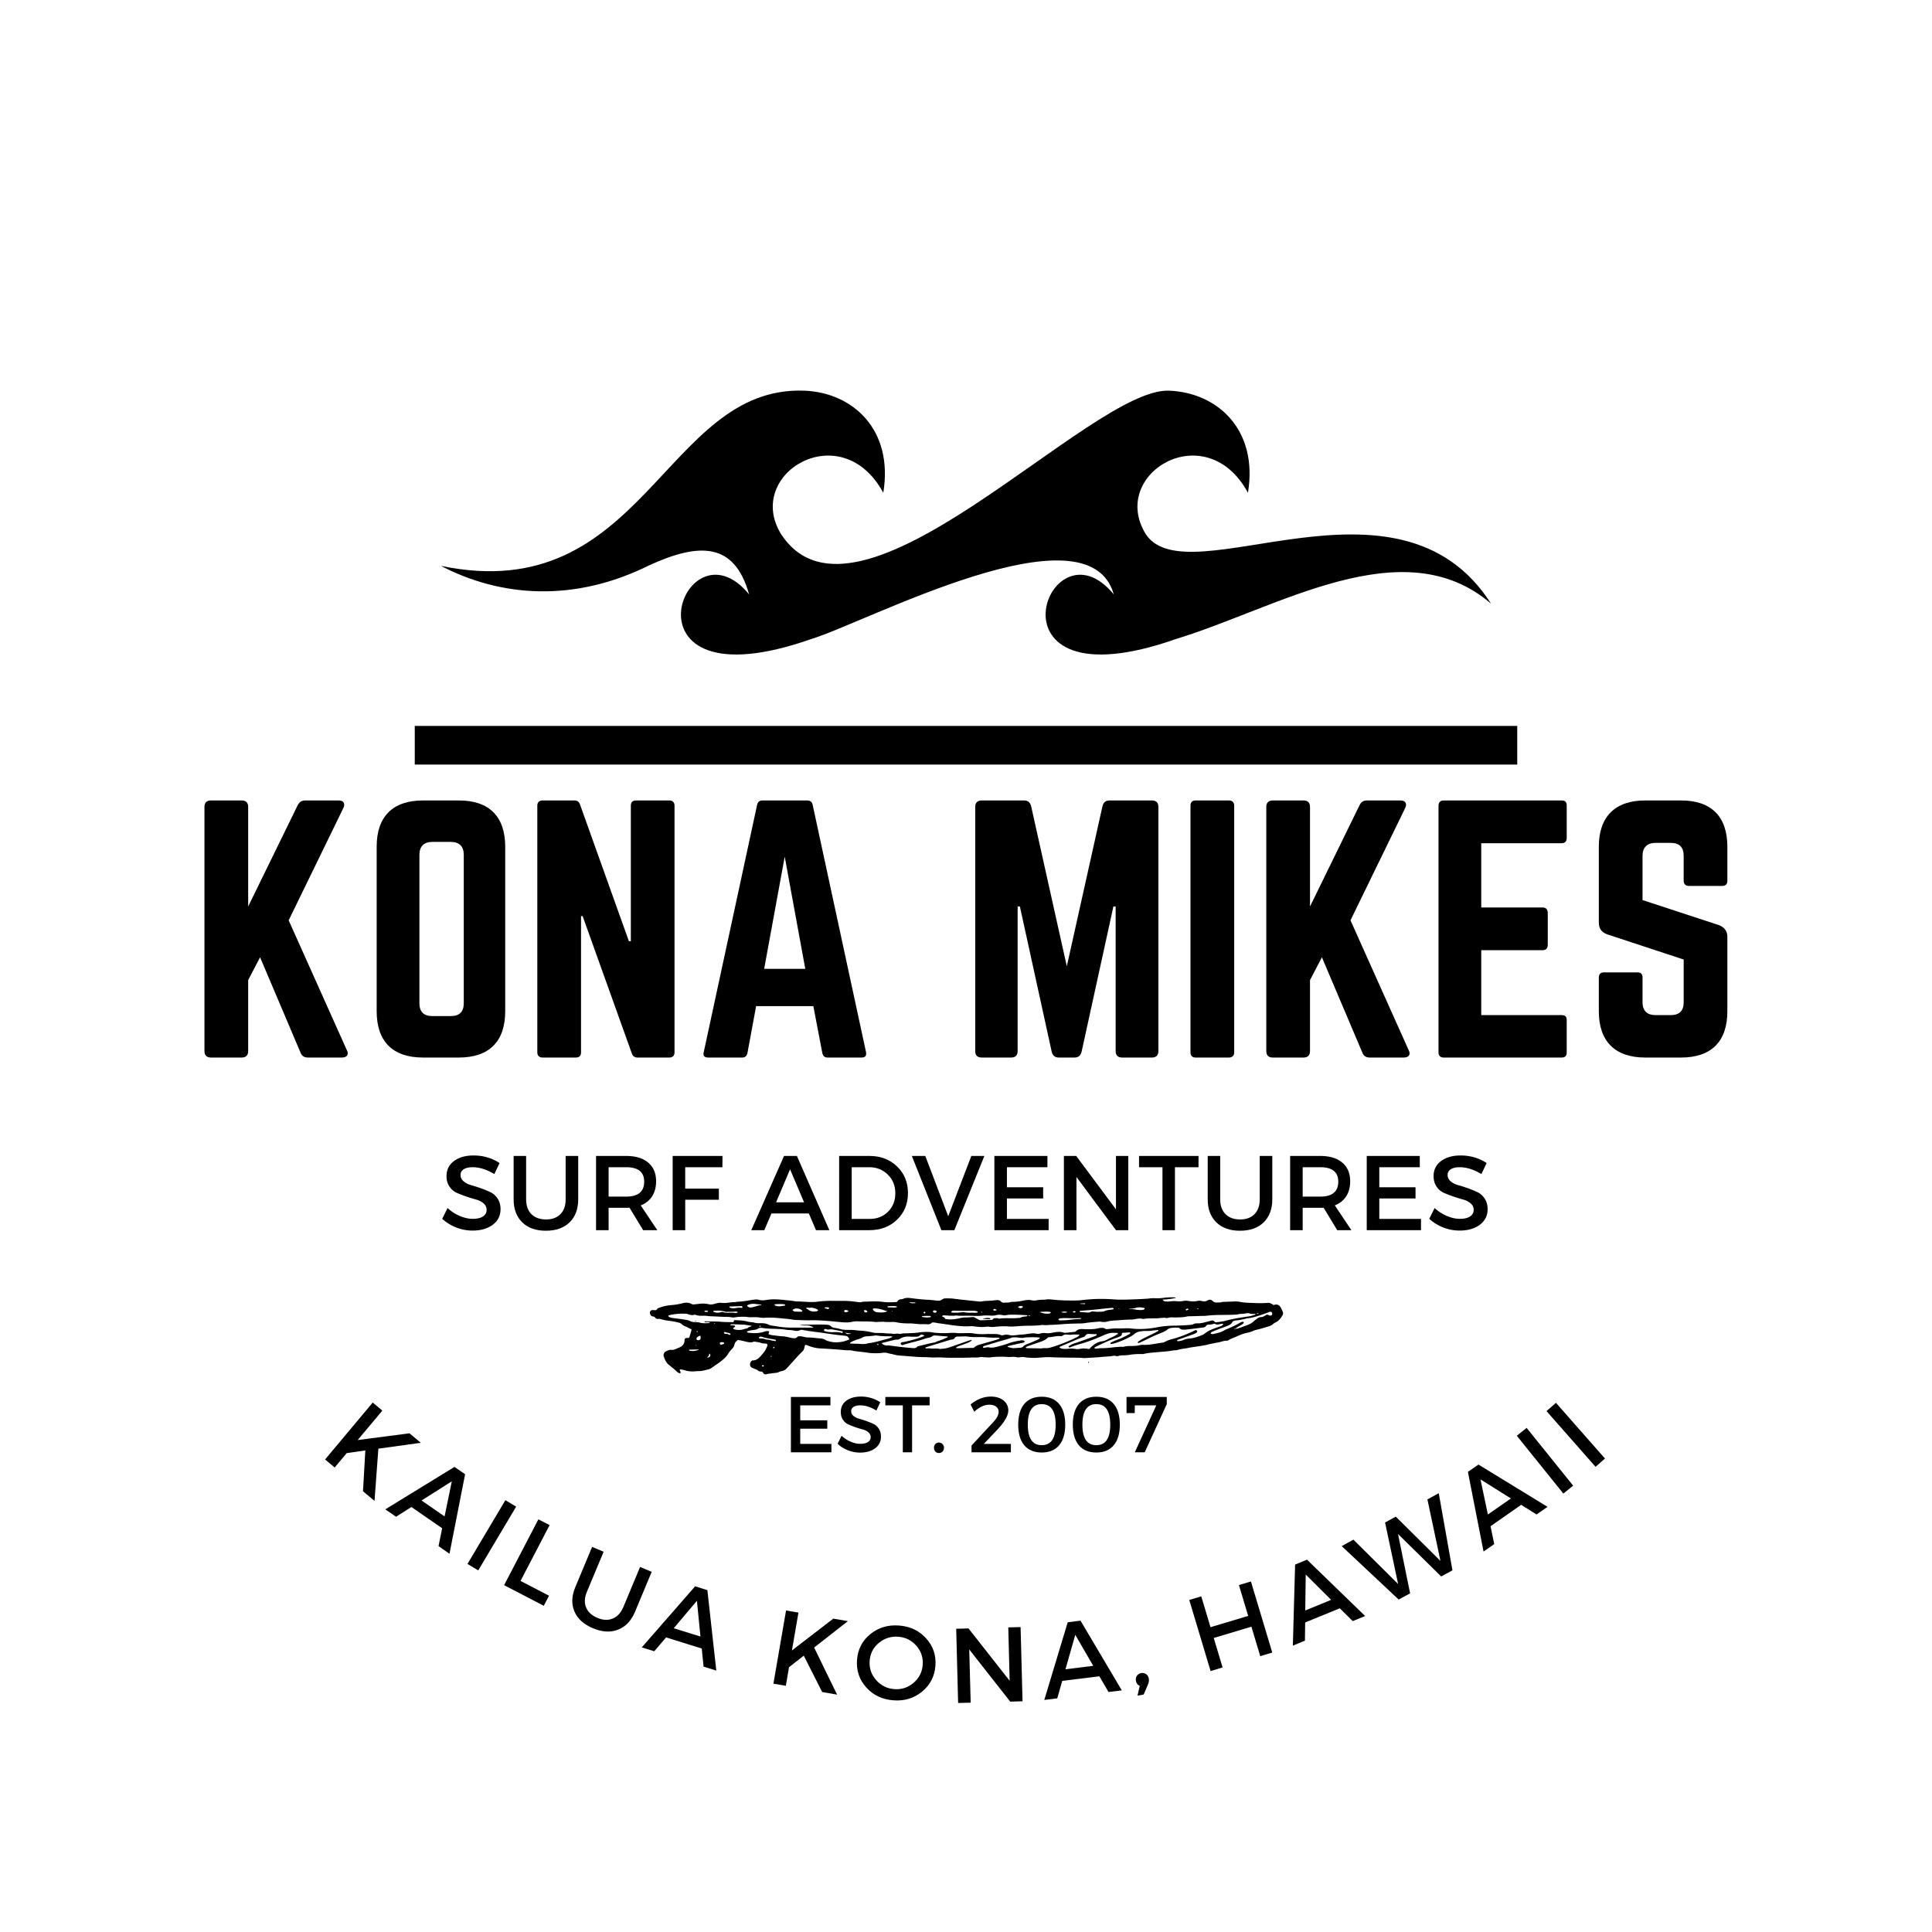
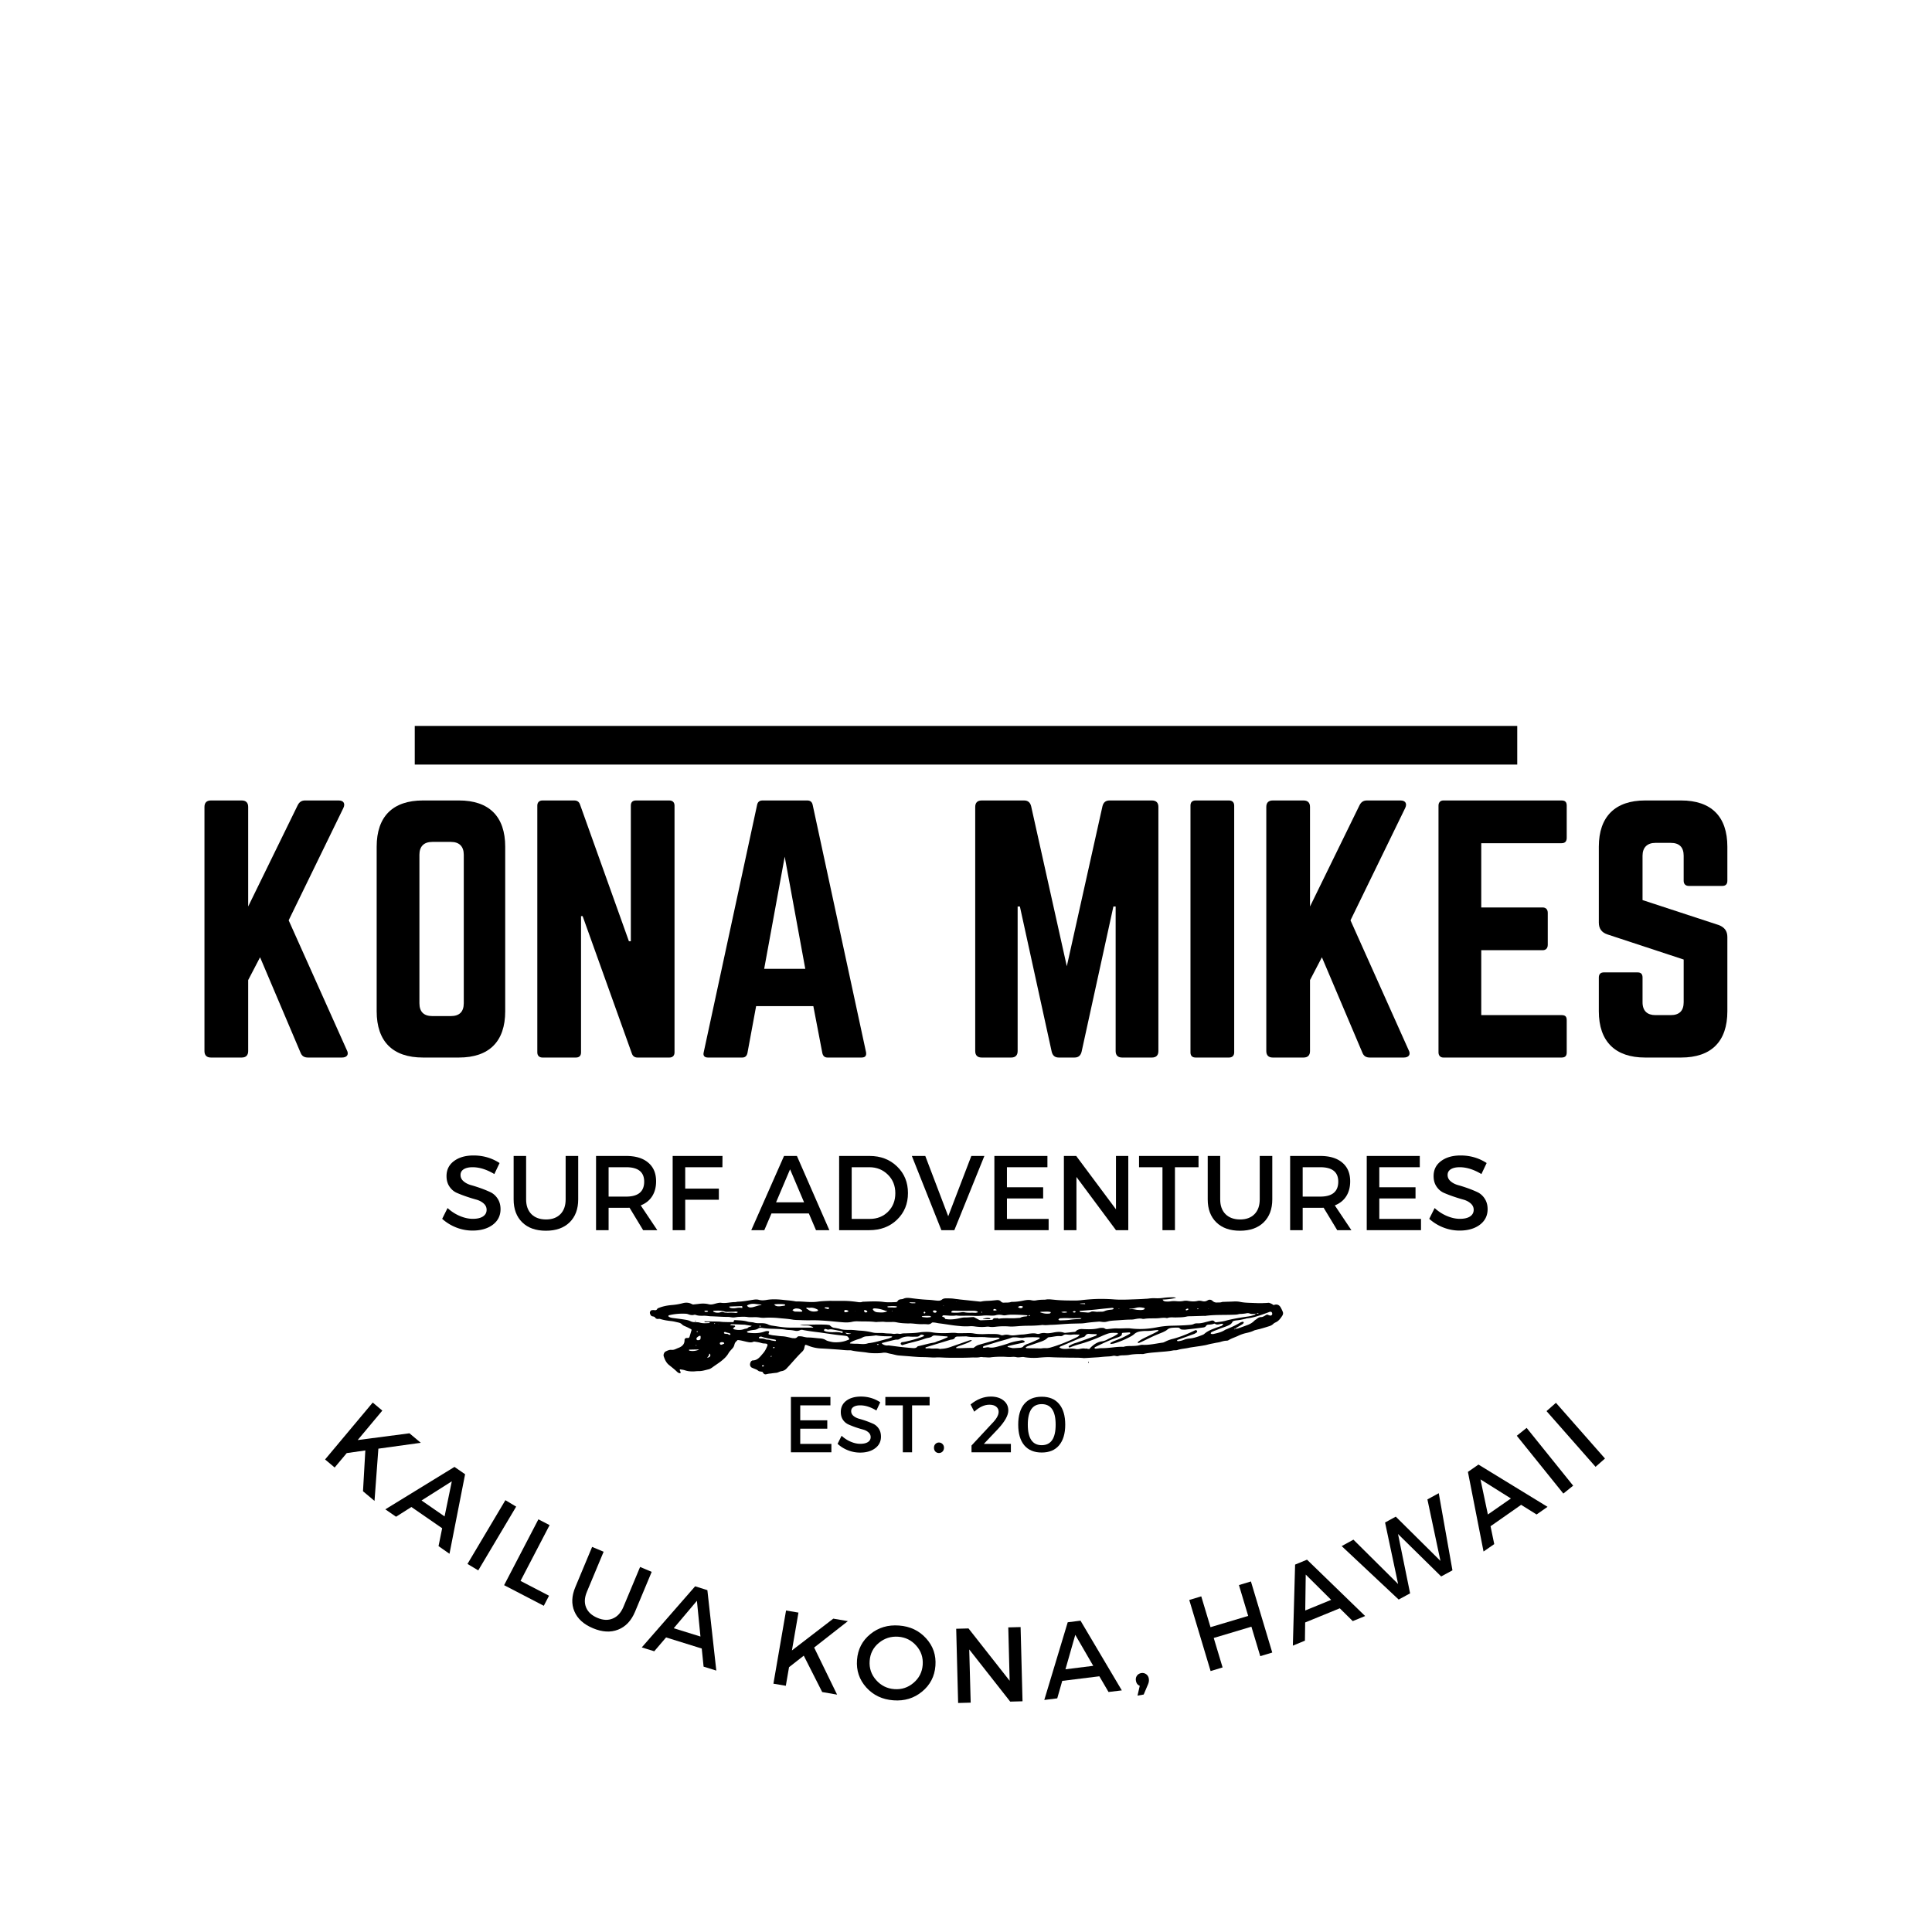
<svg xmlns="http://www.w3.org/2000/svg" data-bbox="-37.5 -37.5 450 450" height="500" viewBox="0 0 375 375" width="500" data-type="ugc">
  <g>
    <defs>
      <clipPath id="28c1fa57-fd41-473a-a473-f8eb8c76df5e">
        <path d="M126 251.805h123.45v15H126Zm0 0" />
      </clipPath>
      <clipPath id="3076e556-266b-45a4-a4f0-5bafc24c9e8c">
-         <path d="M85.578 75h204v53h-204Zm0 0" />
-       </clipPath>
+         </clipPath>
    </defs>
    <path fill="#ffffff" d="M412.5-37.5v450h-450v-450h450z" />
    <path fill="#ffffff" d="M412.5-37.5v450h-450v-450h450z" />
    <path d="m70.458 289.452.453-7.922-3.61.515-2.343 2.797-1.86-1.562 9.25-11.047 1.86 1.562-4.782 5.72 10.047-1.313 2.203 1.843-8.234 1.141-.75 10.14Zm0 0" fill="#000000" />
    <path d="m85.823 296.632-5.969-4.125-2.984 1.891-2.078-1.437 13.421-8.235 2.063 1.422-3.031 15.438-2.125-1.485Zm.469-2.296 1.406-6.813-5.875 3.719Zm0 0" fill="#000000" />
    <path d="m92.829 304.81-2.094-1.25 7.36-12.375 2.093 1.25Zm0 0" fill="#000000" />
    <path d="m101.034 306.854 5.532 2.875-1.016 1.953-7.703-4 6.656-12.781 2.172 1.125Zm0 0" fill="#000000" />
    <path d="m126.492 305.098-3.25 7.78c-.73 1.727-1.824 2.876-3.28 3.438-1.45.57-3.075.477-4.876-.281-1.793-.75-2.992-1.84-3.594-3.266-.605-1.425-.543-3.004.188-4.734l3.25-7.781 2.234.937-3.25 7.782c-.469 1.117-.523 2.125-.156 3.03.375.9 1.113 1.571 2.219 2.032 1.082.457 2.066.5 2.953.125.894-.367 1.582-1.11 2.062-2.234l3.25-7.782Zm0 0" fill="#000000" />
    <path d="m136.208 319.979-6.922-2.156-2.296 2.687-2.422-.75 10.359-11.86 2.375.75 1.734 15.61-2.468-.766Zm-.25-2.328-.687-6.938-4.5 5.328Zm0 0" fill="#000000" />
    <path d="m159.588 328.426-3.578-7.062-2.86 2.234-.624 3.61-2.407-.407 2.453-14.203 2.407.406-1.266 7.344 8.031-6.172 2.828.485-6.546 5.125 4.453 9.14Zm0 0" fill="#000000" />
    <path d="M168.924 317.187c1.57-1.281 3.43-1.836 5.579-1.672 2.144.156 3.894.985 5.25 2.485 1.363 1.492 1.968 3.265 1.812 5.328-.156 2.054-1.023 3.726-2.594 5.015-1.562 1.29-3.418 1.852-5.562 1.688-2.149-.156-3.902-.989-5.266-2.5-1.355-1.508-1.953-3.29-1.797-5.344.157-2.063 1.016-3.727 2.578-5Zm5.438.5c-1.43-.102-2.688.297-3.781 1.203-1.086.899-1.68 2.059-1.781 3.485-.106 1.417.316 2.664 1.265 3.734.945 1.062 2.125 1.648 3.531 1.75 1.407.105 2.645-.3 3.72-1.219 1.081-.914 1.675-2.082 1.78-3.5.102-1.426-.312-2.664-1.25-3.719-.93-1.05-2.09-1.629-3.484-1.734Zm0 0" fill="#000000" />
    <path d="m198.472 330.219-2.391.063-7.953-10.125.281 10.328-2.437.062-.375-14.406 2.39-.063 7.985 10.157-.266-10.36 2.39-.062Zm0 0" fill="#000000" />
    <path d="m213.383 325.367-7.203.89-.969 3.392-2.515.312 4.547-15.078 2.484-.313 8.016 13.532-2.579.312Zm-1.187-2.031-3.485-6.016-1.906 6.688Zm0 0" fill="#000000" />
    <path d="M221.491 324.748a1.254 1.254 0 0 1 1.485 1.047c.07.367.02.75-.156 1.156l-.829 1.953-1.203.219.438-1.907c-.406-.164-.653-.484-.735-.953-.074-.375-.015-.703.172-.984.188-.281.461-.457.828-.531Zm0 0" fill="#000000" />
    <path d="m246.944 320.757-2.328.704-1.719-5.72-7.312 2.188 1.719 5.719-2.328.703-4.141-13.797 2.328-.703 1.797 5.985 7.312-2.188-1.796-5.984 2.328-.703Zm0 0" fill="#000000" />
    <path d="m260.051 312.17-6.719 2.75-.047 3.531-2.343.969.437-15.734 2.313-.953 11.28 10.937-2.405.984Zm-1.672-1.64-4.937-4.907-.094 6.969Zm0 0" fill="#000000" />
    <path d="m281.919 304.8-2.188 1.187-8.375-8.234 2.344 11.515-2.219 1.204-11.062-10.375 2.281-1.25 8.672 8.609-2.531-11.938 2.078-1.14 8.672 8.594-2.531-11.938 2.203-1.203Zm0 0" fill="#000000" />
    <path d="m295.25 292.085-5.937 4.156.719 3.469-2.078 1.437-3.032-15.453 2.047-1.422 13.406 8.204-2.125 1.484Zm-1.984-1.234-5.906-3.704 1.437 6.813Zm0 0" fill="#000000" />
    <path d="m305.349 288.368-1.906 1.531-9.031-11.218 1.906-1.531Zm0 0" fill="#000000" />
    <path d="m311.524 283.099-1.828 1.609-9.516-10.813 1.828-1.609Zm0 0" fill="#000000" />
    <g clip-path="url(#28c1fa57-fd41-473a-a473-f8eb8c76df5e)">
      <path d="M247.172 253.309c.133-.028.234-.051.34-.079.418-.078.754.079.988.415.184.285.34.62.469.933.133.285.078.543-.078.805-.336.515-.703 1.035-1.301 1.293-.156.078-.313.156-.442.285-.289.285-.625.414-1.015.52a34.33 34.33 0 0 1-1.485.44c-.234.075-.468.102-.703.18-.207.051-.418.079-.597.18-.446.211-.914.34-1.383.442a7.478 7.478 0 0 0-1.664.57c-.602.285-1.227.465-1.797.805a.707.707 0 0 1-.39.129c-.391 0-.755.101-1.122.207-.363.128-.754.156-1.117.234-.34.078-.68.129-1.016.207-.367.078-.73.207-1.12.258-.548.105-1.094.18-1.641.258-.47.078-.961.129-1.43.234-.703.156-1.461.18-2.137.414-.261.078-.547.027-.832.078-.992.207-2.008.235-2.996.336-.91.078-1.797.129-2.68.336-.156.055-.34.027-.523.027-.805 0-1.586.028-2.395.18-.34.055-.703.055-1.039.078-.312 0-.625 0-.937.106-.211.078-.418.05-.625 0a1.182 1.182 0 0 0-.524 0c-.414.101-.832.101-1.25.129-.492.027-.96.078-1.457.128-.859.055-1.742.106-2.601.157-.133 0-.29.027-.418 0-.938-.102-1.875-.051-2.813-.078-1.12-.024-2.238-.024-3.332-.079-.91-.05-1.824.028-2.707.106-.836.05-1.668.023-2.5-.106-.105-.023-.21-.05-.312-.05-.418 0-.832.129-1.25.05-.39-.101-.754-.078-1.145-.05-.547.027-1.12-.051-1.668-.051-.754 0-1.535.023-2.293.129-.386.05-.832-.027-1.246-.027-.234 0-.496-.079-.73-.024-.547.129-1.121.05-1.668.078-1.067.051-2.16.051-3.227.051-.652 0-1.328 0-1.98-.027-.625-.024-1.25-.079-1.875-.024h-.414c-.653-.027-1.328-.078-1.98-.078-.65 0-1.329-.055-1.977-.105-.86-.079-1.746-.13-2.606-.207-.469-.028-.965-.18-1.433-.286a8.877 8.877 0 0 1-.91-.207 2.17 2.17 0 0 0-.91-.027c-.442.078-.91.078-1.356.078-.547 0-1.117-.023-1.664-.129-.992-.156-2.008-.18-2.996-.414-.102-.027-.207-.027-.313-.027-.804.027-1.586-.102-2.394-.152-1.121-.079-2.215-.157-3.332-.208a7.557 7.557 0 0 1-2.239-.492 5.673 5.673 0 0 0-.574-.21c-.05 0-.156.054-.156.077-.05.157-.106.34-.129.493a1.36 1.36 0 0 1-.39.726c-.731.7-1.383 1.45-2.06 2.203-.34.387-.702.778-1.042 1.141-.258.258-.57.414-.91.465-.391.05-.703.312-1.094.336-.336.027-.703.078-1.04.129a4.107 4.107 0 0 0-.808.132c-.285.075-.469 0-.625-.21a7.977 7.977 0 0 0-.183-.258 5.074 5.074 0 0 1-.625-.102c-.157-.055-.286-.207-.442-.285-.312-.156-.652-.262-.965-.414-.207-.078-.363-.363-.363-.598 0-.207.078-.414.184-.597.05-.075.156-.13.234-.18.024-.027.05-.027.102-.027.964 0 1.46-.75 2.007-1.372.391-.44.649-.984.86-1.527.05-.133-.055-.312-.184-.34a2.494 2.494 0 0 0-.418-.05c-.285 0-.547-.079-.804-.157-.368-.101-.758-.152-1.121-.207-.079 0-.157 0-.208.028-.417.207-.808.101-1.222.027-.367-.078-.758-.184-1.121-.262a6.222 6.222 0 0 0-.703-.101c-.52.492-.52.492-.676 1.035a1.485 1.485 0 0 1-.367.62c-.258.286-.52.544-.727.884-.367.672-.965 1.191-1.562 1.656-.524.39-1.094.75-1.614 1.14-.234.157-.468.31-.758.364-.648.156-1.273.363-1.953.336-.234 0-.492.027-.726.05-.625.028-1.25 0-1.852-.206-.285-.102-.597-.13-.91-.18-.027 0-.129.078-.105.129.027.101.078.18.132.285.024.101.051.207.024.285 0 .078-.258.05-.39-.027-.075-.051-.18-.102-.259-.18-.496-.492-1.043-.906-1.59-1.348-.546-.441-.804-1.035-1.015-1.66-.078-.23-.024-.492.105-.699.051-.078.106-.18.207-.23.368-.184.758-.391 1.2-.34.34.027.625-.075.91-.207.21-.102.445-.18.676-.285.574-.282.937-.7.937-1.372 0-.078 0-.156.027-.207.051-.078.13-.183.207-.207.133-.05.262-.027.418-.027.157 0 .262-.078.313-.23.129-.418.262-.856.39-1.297.028-.051-.05-.157-.078-.184-.363-.18-.73-.387-1.12-.543-.235-.101-.442-.18-.626-.363a1.326 1.326 0 0 0-.726-.387c-.469-.105-.938-.234-1.434-.285-.703-.078-1.379-.18-2.054-.39a.765.765 0 0 0-.418-.024c-.262.023-.47-.05-.625-.285-.13-.184-.364-.184-.575-.235-.285-.078-.52-.62-.39-.879.078-.156.183-.285.39-.312.133 0 .29-.027.418 0 .285.05.469 0 .598-.258a.457.457 0 0 1 .262-.156c.808-.336 1.668-.492 2.527-.57a11.86 11.86 0 0 0 2.16-.364c.598-.156 1.172-.129 1.719.157.101.05.18.078.285.105.39-.055.781-.078 1.145-.133.625-.078 1.25-.078 1.875.078.312.078.625.055.937-.023.234-.055.469-.133.703-.184.235-.05.496-.101.73-.078.91.156 1.798-.129 2.708-.129.183 0 .34-.05.52-.078 1.042-.023 2.081-.23 3.097-.387.34-.05.68-.078 1.043.024.469.133.965.105 1.457.027 1.148-.207 2.293-.129 3.437 0 .754.078 1.536.13 2.293.285 1.38-.027 2.786.235 4.164.051.676-.101 1.38-.129 2.082-.156.446-.024.915 0 1.356 0h1.355c1.04-.024 2.082.078 3.121.234.235.028.47.051.731-.023.129-.055.262-.055.418-.055 1.273-.05 2.578-.129 3.851.055.754.101 1.536.05 2.293.023.13 0 .286-.05.364-.18.129-.234.34-.335.597-.363.184-.027.368-.027.524-.105.469-.23.937-.18 1.43-.13 1.171.157 2.343.286 3.542.337.52.027 1.04.105 1.563.156.363.027.676.027.988-.23.235-.184.52-.211.809-.211.52 0 1.039 0 1.558.078.34.055.704.078 1.043.133l3.645.386c.21.028.418.051.625 0 .496-.105.965-.105 1.457-.129.496-.027.965-.078 1.46-.128.286-.028.571.023.782.23.18.207.363.285.649.262.445-.028.914.023 1.355-.13.106-.026.207-.026.313-.026.78 0 1.535-.13 2.289-.286.445-.078.886-.129 1.328-.027a2.3 2.3 0 0 0 .937.027c.524-.105 1.043-.129 1.563-.129.21 0 .418-.05.625-.078h.418c.285.028.547.051.832.078 1.433.157 2.863.157 4.27.157.312 0 .624-.028.937-.055 1.328-.152 2.629-.258 3.957-.258.758 0 1.539.028 2.293.078 1.433.13 2.863.051 4.297 0 .703-.027 1.379-.05 2.082-.105.207 0 .418-.024.625-.05.418-.052.832-.08 1.25-.052.52.024 1.043 0 1.562-.078a13.17 13.17 0 0 1 1.77-.105c.207 0 .418.027.625.054-.028.051-.028.078-.051.078-.809.18-1.64.286-2.5.31.129.284.336.335.547.362.336.028.703.028 1.039-.027.34-.05.703-.05 1.043-.023.496.05.965.05 1.457-.055.262-.05.574-.05.836 0 .625.105 1.25.156 1.87 0 .313-.074.626-.024.938.055.34.078.653.05.993-.157a.753.753 0 0 1 .96.102c.29.262.575.34.938.312.29-.027.547.028.836-.078.156-.05.336-.05.52-.05.496-.028.964-.028 1.457-.051.52-.028 1.043-.055 1.562.05.965.208 1.926.18 2.918.235.285 0 .547.023.832.023.313 0 .625 0 .938-.023.312 0 .625-.027.937-.055.156.055.547.156.883.442Zm-83.082 5.39c.133.102.234.23.418.23.234 0 .469.028.703-.077-.418-.051-.809-.13-1.172-.18.027.078.027.078-.027.027h.078Zm75.715-.754c-.106-.078-.184-.078-.207.051l.05.055c.051-.028.106-.078.157-.106.156-.05.34-.05.496-.101.547-.184 1.117-.39 1.664-.598.523-.18 1.015-.414 1.433-.828.157-.18.391-.285.575-.441.257-.207.492-.336.859-.336.156 0 .336-.078.492-.157.156-.078.313-.18.442-.257a.355.355 0 0 1 .39 0c.133.05.262.101.39.128.212.028.419-.156.392-.363-.024-.308-.208-.441-.493-.363-.156.055-.312.129-.496.184-1.273.464-2.523.933-3.906 1.085-.102 0-.207.055-.313.079-.57.128-1.144.261-1.742.312-.183.024-.34.05-.496.102a.457.457 0 0 0-.262.156c-.207.492-.675.676-1.117.855-.468.207-.988.336-1.457.543-.445.184-.914.336-1.355.547-.106.024-.184.102-.262.18-.023.05-.023.129-.023.18 0 .027.05.054.078.054.129.024.285.051.414.024.781-.18 1.562-.336 2.242-.778.078-.05.18-.101.285-.129.938-.386 1.848-.8 2.707-1.32.156-.078.313-.129.496-.156.051 0 .13.05.157.105.023.051 0 .13-.028.18-.078.078-.156.156-.234.207-.418.258-.832.492-1.25.75-.078.027-.051.106-.078.156Zm-40.356-2.64c.13.023.258.078.39.101.102.028.13-.023.102-.101 0-.028-.05-.028-.078-.028a2.197 2.197 0 0 1-.414.028 38.447 38.447 0 0 0-3.02-.13c-.39 0-.757.024-1.148.102-.207.028-.414.051-.625 0-.441-.101-.883-.129-1.351 0-.34.106-.68.078-1.043.078-.492-.027-.989-.05-1.457 0a9.928 9.928 0 0 1-1.77.051c-.496-.023-.965-.023-1.46-.023-.65 0-1.329.05-1.977-.055-.809.133-1.59 0-2.395-.023-.078 0-.156 0-.21.05-.052.028-.079.106-.102.157 0 .023.023.078.05.078.262.05.442.152.52.414.781.156 1.59.101 2.371-.05.469-.079.961-.235 1.43-.235.601.023 1.172-.078 1.746-.078.34.18.652.336.937.492a.95.95 0 0 0 .598.129c.652-.024 1.328-.051 1.98-.078.051 0 .157-.024.18-.079.184-.386.547-.18.836-.257.078-.028.18.05.285.105l.028.024c-.028-.024-.028-.024-.055-.051.027 0 .078.027.105.027.887-.133 1.77-.078 2.657-.078.468 0 .964-.055 1.433-.078.363-.207.778-.262 1.196-.285.128.023.207-.13.261-.207Zm44.367-.414c.102.023.18.078.286.101h.105c.023 0 .078-.023.05-.05 0-.051-.05-.079-.155-.051h-.286c-.078.05-.183.129-.261.129-.313.023-.625.05-.938-.051a1.093 1.093 0 0 0-.703-.055c-.262.055-.547.078-.832.106-.234.023-.496 0-.73.078-.418.101-.832.078-1.25.101-1.72.051-3.41-.023-5.102.207-.105.028-.21 0-.313 0-.859.028-1.746.055-2.605.078-.234 0-.492 0-.727.051-.73.184-1.46.156-2.187.184-.523 0-1.043-.078-1.563.101a.28.28 0 0 1-.21 0c-.442-.078-.91-.023-1.352.028-1.016.105-2.031-.028-3.02.156h-.21c-.52-.156-1.04-.05-1.563.05a3.518 3.518 0 0 1-.727.079c-.988 0-1.953.105-2.918.156-.39.024-.753.05-1.144.102-.34.054-.676.183-1.016.207-.34.027-.675-.051-1.043-.078h-.101c-.836.078-1.668.132-2.5.261a7.717 7.717 0 0 1-1.356.102c-.754.027-1.535.027-2.289.078-.965.05-1.953.156-2.918.184-.625 0-1.25.128-1.875.023-.078 0-.129.027-.207.027-.91.102-1.797.13-2.707.13-.445 0-.91.027-1.355.05-.805.055-1.586.156-2.395.078a14.064 14.064 0 0 0-2.293.05c-.441.056-.883.106-1.351.028-.235-.05-.496-.027-.73 0-.727.078-1.458.028-2.188-.078a4.587 4.587 0 0 0-1.04-.023c-.624.023-1.25.023-1.874-.055-1.328-.102-2.63-.363-3.934-.516-.441-.054-.883-.207-1.379-.156-.262.285-.574.387-.988.336-.496-.05-.965 0-1.457-.027-.524-.024-1.043-.102-1.563-.13-.21-.023-.418 0-.625 0-.73-.023-1.46-.05-2.187-.206a3.62 3.62 0 0 0-1.043-.078c-.442 0-.91.027-1.352-.024-.39-.054-.757 0-1.148 0-.207 0-.414.051-.625.024-1.145-.153-2.29-.078-3.438-.13a4.268 4.268 0 0 0-1.144.106c-.598.13-1.172.13-1.77.078-.754-.054-1.535-.132-2.293-.207-1.273-.105-2.578-.207-3.851-.183-.91.027-1.824-.024-2.707-.051-.235 0-.496-.027-.73-.05-.989-.184-2.005-.235-3.02-.34a18.168 18.168 0 0 0-2.395-.051 4.44 4.44 0 0 1-1.043-.028c-.441-.074-.91-.101-1.355-.074-.336 0-.703.023-1.04-.027-.624-.106-1.25-.051-1.874-.028-.313.028-.625.106-.938.106-.34 0-.676-.106-1.015-.106-1.145 0-2.293-.101-3.438-.129-.39-.023-.754-.101-1.144-.101-.547 0-1.122.05-1.668-.156a.654.654 0 0 0-.313-.028c-.414.13-.832.028-1.223-.129a1.722 1.722 0 0 0-.52-.078c-1.093-.05-2.16.051-3.202.313-.028 0-.051.101-.078.156 0 .023.027.05.05.074.235.184.497.235.782.285.836.106 1.668.207 2.472.34.34.05.68.13.993.285.257.13.52.18.804.18.313.027.653 0 .938.078.652.207 1.304.129 1.953.102.027 0 .055-.051.055-.051-.028-.024-.028-.078-.055-.078-.235-.102-.469-.024-.727-.051-.078 0-.234.05-.261-.156.886.027 1.746.027 2.628.05.391 0 .754.079 1.145.079.602.027 1.172.027 1.773.027.051 0 .157-.078.157-.105-.028-.23.101-.31.285-.282.808.051 1.613.051 2.37.282.442.132.911.078 1.325.21.445.13.887.102 1.356.102.496 0 .964.05 1.406.285.156.078.34.106.496.156l1.039.157c1.043.18 2.082.285 3.125.257h3.672c.129 0 .262.028.363-.078-.676-.285-.883-.363-1.484-.336-.39 0-.754 0-1.117-.105 1.066-.05 2.16-.05 3.226-.078.598 0 1.2 0 1.77.027.234 0 .496.051.73.078.207.157.363.336.598.442.21.101.469.101.703.152.234.055.496.078.703.156.496.157 1.016.184 1.54.184.335 0 .702 0 1.038.023.442.028.91.106 1.356.13.804.027 1.586.156 2.367.34.234.05.469.1.73.1.547.028 1.121-.023 1.668.051.543.079 1.118.028 1.664.133.157.024.34 0 .52-.027a1.68 1.68 0 0 1 .523 0c.157.027.364.05.52 0 .285-.078.547-.078.832-.078.601-.028 1.172-.028 1.773-.078.442-.024.883-.102 1.352-.157.652-.05 1.328-.074 1.98.028.989.18 2.004.18 3.02.156.625-.027 1.25-.105 1.875 0a2.5 2.5 0 0 0 .414.023c.703 0 1.383-.023 2.086-.023.207 0 .414.023.625.05.625.13 1.25.157 1.875.157.492 0 .988-.05 1.457-.027.676.027 1.406-.078 2.055.207.156.054.34.054.523 0a2.18 2.18 0 0 1 1.145 0c.261.054.546.078.832.054.523-.027 1.043-.132 1.562-.156.524 0 1.043-.129 1.535-.183.469-.051.887-.102 1.356.027.207.05.418.05.625-.027.34-.102.676-.153 1.043-.102.52.078 1.039 0 1.562-.105.676-.13 1.38-.207 2.055.027.105.027.207.05.312.027.598-.054 1.172-.133 1.77-.183.156-.024.234-.102.34-.207.05-.079.156-.13.262-.18.312-.156.648-.184 1.015-.156 1.04.05 2.082.078 3.121-.184.133-.023.29-.05.418-.05.235 0 .496-.024.703.128.262.184.52.106.809.078.547-.05 1.094-.129 1.664-.101.703.023 1.383-.028 2.082-.028.21 0 .418.028.625.051 1.64.184 3.281.078 4.898-.23a16.89 16.89 0 0 1 2.786-.313c1.171-.027 2.367-.05 3.539-.156.312-.023.625-.05.914-.207.18-.078.414-.102.597-.102.47.024.91-.054 1.328-.156.47-.129.938-.234 1.407-.363.258-.05.469-.05.648.18.078.132.235.156.367.132.57-.078 1.172-.132 1.743-.285.625-.183 1.277-.312 1.925-.441.86-.156 1.72-.285 2.578-.414.418-.051.81-.184 1.2-.313.129-.078.129-.258.261-.308Zm-6.355 2.097c-.207-.078-.363-.027-.547 0-.363.078-.754.207-1.094-.05a.272.272 0 0 0-.207 0c-.363.152-.754.152-1.12.18a.566.566 0 0 0-.415.257c-.105.184-.312.262-.523.285a142.45 142.45 0 0 1-3.41.414c-.208.028-.415 0-.625 0-.235 0-.391-.078-.547-.258-.102-.101-.235-.128-.391-.128-.312 0-.625 0-.937.027-.391.023-.782.101-1.067.36-.262.234-.574.363-.887.519-.648.258-1.3.52-1.925.804-.727.336-1.43.7-2.16 1.036-.184.078-.391.18-.575.234-.05.023-.129 0-.18-.055-.027-.023 0-.129.024-.152.29-.211.574-.418.86-.57.702-.364 1.433-.7 2.163-1.063.313-.156.625-.312.91-.492.028-.027 0-.106.028-.184-.156 0-.29.028-.418.028-.652.078-1.3.18-1.98.156-.286 0-.547.023-.833.05-.52.051-1.015.18-1.433.544-.285.261-.625.441-.961.62-.938.493-1.902.884-2.89 1.192-.235.078-.47.078-.704.133-.027 0-.078-.027-.078-.055 0-.05 0-.152.027-.18.18-.105.364-.206.547-.285.598-.257 1.223-.464 1.82-.75.446-.207.86-.44 1.301-.675.133-.078.211-.207.133-.23-.054-.028-.105-.079-.156-.079-.418.024-.832.05-1.25.078-.106 0-.207.074-.207.18.023.234-.106.387-.313.492-.156.078-.312.156-.468.207-1.54.492-2.97 1.192-4.403 1.89-.129.079-.183.184-.105.235.055.027.133.078.183.078.418-.027.832-.105 1.25-.105 1.356.027 2.707-.309 4.063-.258.078 0 .129 0 .207-.027.469-.13.965-.13 1.457-.13.547-.023 1.121-.023 1.668-.179a2.15 2.15 0 0 1 .418-.055c1.379.078 2.68-.257 4.035-.437.129-.027.258-.106.39-.156a6.62 6.62 0 0 1 1.563-.57c1.457-.387 2.836-.958 4.164-1.606a.542.542 0 0 1 .29-.078c.05 0 .128.05.152.101.105.133.078.285-.051.364a3.735 3.735 0 0 1-.441.261c-1.067.387-2.16.778-3.231 1.164-.078.028-.129.078-.102.157.024.05.102.101.13.101a3.901 3.901 0 0 0 1.222-.285c.34-.129.652-.207 1.016-.23.914-.079 1.77-.391 2.605-.727.129-.05.258-.129.336-.207.602-.52 1.305-.805 2.008-1.063.441-.18.91-.312 1.379-.492.078-.129.183-.234.285-.336Zm-72.59 2.953c-.312-.543-.336-.57-.726-.648-.211-.027-.418-.05-.625-.078a29.87 29.87 0 0 1-1.563-.18c-.965-.129-1.93-.285-2.89-.414-1.067-.129-2.137-.262-3.204-.469a.872.872 0 0 0-.625.055c-.34.152-.675.152-1.015.074a7.389 7.389 0 0 0-1.043-.129 4.87 4.87 0 0 1-.625-.05c-.547-.106-1.09-.13-1.664-.157-1.016-.05-2.032-.023-3.02-.207h-.105c-.207-.023-.418 0-.598.13-.313.206-.652.26-.992.284-.414.055-.805.13-1.223.313.078.078.156.207.234.207 1.043.129 2.083.156 3.098-.18.313-.105.602-.183.914-.105.051 0 .102.105.102.156 0 .05-.051.129-.078.18-.078.183-.051.285.078.312.262.05.547.13.808.156.598.051 1.172.153 1.746.18.622.027 1.223.207 1.848.336.102.027.207.027.313.027.285.051.547 0 .754-.234.05-.078.183-.129.261-.129.285 0 .547 0 .832.078.34.078.676.156 1.016.156.781 0 1.512.13 2.289.18.39.027.758.106 1.094.313.183.101.367.18.574.23.418.106.809.207 1.223.207.886.027 1.746-.101 2.554-.465.102 0 .18-.078.258-.129Zm24.086 1.684c.676-.492.676-.492 1.406-.7 1.094-.312 2.211-.62 3.305-.956.105-.028.184-.078.285-.133.027 0 .027-.05.055-.078 0-.024 0-.074-.028-.074a2.15 2.15 0 0 0-.417-.055c-.754.027-1.536 0-2.29-.078-.128-.024-.285-.024-.418-.024-1.066-.027-2.16.078-3.226-.129-.156-.027-.34 0-.524 0-.39 0-.753.024-1.144.024-.285 0-.547.027-.676.336-.05.105-.207.156-.34.21-.207.052-.414.052-.625.13-1.535.464-3.047.93-4.582 1.398-.078.024-.129.078-.105.156.027.051.105.078.183.078.235 0 .496-.054.73 0 .626.102 1.25-.078 1.876.102.101.027.207-.027.312-.027.676-.024 1.301-.18 1.926-.414 1.117-.387 2.238-.778 3.332-1.164a3.36 3.36 0 0 1 .496-.13c.024 0 .102.051.13.079 0 0-.028.074-.052.074-.234.133-.468.285-.73.39-.574.235-1.172.442-1.77.65-.156.05-.312.155-.468.23-.028 0 0 .078 0 .105 0 .027.023.05.05.05h.938c.809-.023 1.59-.05 2.371-.05Zm-17.809-.934c.051.079.079.157.13.184.285.18.624.309.988.285.183-.027.34 0 .52.024.679.078 1.382.183 2.058.261.73.075 1.457.153 2.187.207.364.024.754.078 1.043-.285.051-.078.18-.078.285-.105.938-.207 1.875-.492 2.836-.649.157-.023.34-.078.496-.152.313-.156.653-.234.965-.363.414-.157.832-.34 1.25-.52.024 0 .051-.078.051-.078-.027-.05-.078-.102-.129-.102-.808-.054-1.59-.132-2.398-.183-.18 0-.336.027-.493.156-.183.156-.417.234-.652.285-.312.051-.625.13-.91.235-1.379.492-2.813.722-4.191 1.191-.028 0-.079.023-.106 0-.078-.055-.183-.105-.234-.184-.051-.101 0-.207.078-.285.05-.05.105-.101.183-.101.493-.028.961-.184 1.43-.285.938-.235 1.875-.493 2.785-.883.028 0 .055-.051.055-.051-.027-.05-.078-.129-.133-.156-.234-.078-.492-.153-.676.054a.865.865 0 0 1-.648.258c-.496 0-.965.028-1.461-.027-.648-.024-1.25.105-1.797.441a.846.846 0 0 1-.492.157c-.184 0-.34 0-.523.05-.833.18-1.665.414-2.497.621Zm40.305 1.141c.129-.156.258-.312.414-.441.574-.516 1.2-.93 2.004-1.036.39-.05.73-.18 1.07-.363.364-.207.754-.363 1.118-.543.289-.129.546-.312.808-.465.078-.054.13-.078.106-.156-.028-.055-.078-.105-.133-.105-1.38-.051-1.457-.024-2.735.492-.101.05-.18.078-.285.129a32.053 32.053 0 0 1-3.41 1.297c-.937.285-1.875.52-2.762.906-.101.05-.18-.027-.234-.258a8.17 8.17 0 0 1 .836-.441c.258-.106.52-.18.781-.258a333.08 333.08 0 0 0 3.54-1.27.548.548 0 0 0 .261-.156c.05-.027.023-.129.05-.207-.495 0-.96 0-1.456-.05-.34-.028-.598.077-.781.386-.106.156-.262.207-.442.258-.34.105-.652.207-.992.363-1.117.469-2.238.961-3.36 1.426-.078.027-.156.129-.257.207.234.105.414.207.597.234.313.051.625.051.938.024.547-.051 1.094-.075 1.668.027.598.129 1.172-.18 1.77-.078.128.027.285 0 .417 0 .18.105.313.078.47.078Zm-1.902-2.797c-.547.024-1.016-.05-1.512.024-.336.054-.703 0-1.039-.024-.234-.027-.418 0-.602.13-.18.128-.363.206-.57.179-.73-.078-1.433.156-2.16.207-.133 0-.29.054-.367.156-.414.39-.91.598-1.457.777l-2.266.778c-.105.027-.183.078-.285.129-.156.054-.234.183-.184.207.051.027.106.078.157.078.91.027 1.797.027 2.707.054h.105a4.59 4.59 0 0 1 1.043-.054c.234 0 .492-.051.703-.102 1.77-.492 3.461-1.191 5.13-1.996.206-.101.44-.207.597-.543Zm-12.992 2.64c.312 0 .703-.023 1.066-.05.418-.027.86 0 1.094-.414.234-.129.469-.285.73-.363.649-.207 1.274-.52 1.926-.805.129-.05.234-.129.363-.207.078-.05.106-.102.055-.18 0-.027-.055-.05-.078-.05a22.587 22.587 0 0 0-1.356-.055c-.547.027-1.12 0-1.668.105-.57.102-1.168-.105-1.77-.078-.179 0-.362 0-.519.05-1.043.392-2.136.622-3.203.962-.73.23-1.457.437-2.187.672-.051.027-.13.05-.18.105-.027.051-.027.102-.027.18 0 .027.05.05.078.05.34.028.676-.152 1.043-.077.597.132 1.168 0 1.742-.153.781-.207 1.535-.414 2.293-.699.754-.262 1.562-.39 2.344-.52.156-.027.336.051.492.102.05.027.078.105.078.156 0 .055-.05.156-.105.156-.336.106-.676.157-1.012.235-.703.156-1.434.308-2.137.492-.027 0-.05.05-.05.078 0 .024.023.078.05.078.34.102.598.153.938.23Zm-23.383-2.253c-.102-.024-.207-.05-.313-.05-.91 0-1.793 0-2.707-.157-.129-.024-.285 0-.414.027-.445.051-.887.102-1.355.13-.39 0-.73.077-1.067.284-.312.18-.703.258-1.07.387-.414.156-.86.312-1.223.57-.023.028-.05.055-.05.106 0 .023.027.05.05.05.34.028.676.051 1.016.051.832-.023 1.668.207 2.473-.101 1.277-.13 2.5-.543 3.75-.856.261-.05.52-.18.78-.285.079 0 .106-.078.13-.156Zm-27.258-2.07c-.418-.079-.832-.13-1.25-.207-.106-.028-.207-.028-.313-.028-.808-.027-1.59-.078-2.394-.078-.078 0-.156.106-.262.184.34.023.598.05.887.074.05 0 .078.078.101.133 0 .023 0 .074-.023.074a1.374 1.374 0 0 1-.234.183c-.055.051-.106.079-.133.13-.024.05.105.156.21.206.65.157 1.302.184 1.927-.05.261-.106.574-.051.78-.286.18-.183.493-.128.704-.335Zm67.016-2.723s0-.024 0 0c.289-.024.546-.024.836-.024.207 0 .414-.027.597-.105.442-.207.938-.258 1.406-.309.106 0 .207-.054.313-.078.027 0 .027-.054.05-.078.028-.078-.023-.129-.1-.156a1.075 1.075 0 0 0-.419 0c-.937.078-1.875.18-2.785.285-.988.102-2.004.18-3.02.258h-.105c-.027 0-.078.027-.105.027-.024 0-.079.051-.051.051.027.05.078.156.105.156.442.051.883.051 1.328.102.286.027.547 0 .805-.153.106-.054.262-.054.39-.054.286.027.52.054.755.078Zm-28.301.078c.027.027.054.05.078.05a7.679 7.679 0 0 0 1.746-.023c.234-.027.469-.078.727-.027.68.156 1.382.05 2.058.106.156.023.34-.055.52-.079.027 0 .027-.05.027-.078 0-.027-.027-.078-.05-.078-.34-.18-.731-.156-1.122-.156-1.144 0-2.265.027-3.41-.024-.105 0-.207 0-.312.024-.13.055-.235.129-.262.285Zm-12.395-.207c-.18-.05-.386-.078-.57-.156a6.18 6.18 0 0 0-1.902-.387c-.078 0-.13 0-.207.027-.051.024-.13.075-.13.102-.027.05 0 .129.051.18.184.261.497.418.782.441.652.05 1.355.129 1.976-.207Zm37.703 1.375c-.285-.027-.418-.055-.546-.027-.704.027-1.38.027-2.083 0-.496-.028-.964 0-1.46.027-.157 0-.258.05-.364.18-.05.078-.05.129 0 .156.106.05.184.078.285.078.653-.027 1.329-.027 1.98-.129.653-.105 1.302-.105 1.981-.156.024 0 .051-.05.207-.129Zm-49.808 2.07a.758.758 0 0 0-.156.13c-.079.077-.028.234.05.26.133.052.262.103.391.13a6.19 6.19 0 0 0 1.539.101c.492 0 .961-.023 1.43.157.105.027.183-.051.183-.157 0-.074-.027-.128-.105-.152-.442-.078-.883-.184-1.328-.262-.442-.078-.86-.207-1.328-.078-.157.028-.336-.078-.493-.101-.054-.028-.132-.028-.183-.028Zm-2.992-4.093c-.211-.024-.368-.024-.547-.051-.028 0-.078.027-.078.05 0 .055 0 .133.05.157.079.078.184.105.262.156.52.441 1.145.465 1.77.336.078-.023.156-.129.207-.18 0 0-.051-.105-.106-.129-.492-.261-1.012-.441-1.558-.34Zm-18.723.597a.268.268 0 0 1 .027.13c.336.206.727.233 1.094.206.234-.027.469-.156.703-.129.235.028.442.156.703.13.13 0 .285.05.414.026a7.85 7.85 0 0 1 1.356.024c.156.027.34 0 .52-.152-.157-.055-.286-.106-.391-.106-.13 0-.285.027-.414.027-.446 0-.914.024-1.356.024-.105 0-.207 0-.312-.024-.73-.261-1.535-.234-2.344-.156Zm9.375-1.219c-.367-.05-.758-.078-1.121-.128-.547-.079-1.094-.028-1.586.234-.078.05-.078.101-.027.18.156.156.336.257.546.257.208 0 .415-.023.598-.074.52-.133 1.016-.34 1.563-.39.027-.028.027-.079.027-.079Zm71.39.883c.235 0 .497-.027.731 0 .285.024.547.102.805.13.445.023.914.1 1.328-.079a.325.325 0 0 0 .133-.129c.023-.078 0-.129-.078-.156-.524-.129-1.043-.18-1.54-.05-.44.128-.859.206-1.3.206-.028 0-.051.05-.078.078Zm-71.886 5.57c.05.024.078.102.129.102.367.027.758 0 1.12.156.263.13.626.051.911.157.34.129.68.129 1.016.207.054 0 .105-.055.156-.106a.903.903 0 0 0-.102-.156c-.914-.18-1.851-.285-2.71-.594-.079-.027-.208 0-.313 0-.05 0-.102.078-.156.102-.051.054-.051.078-.051.133Zm6.508-5.39c.289.234.34.258.523.285.414 0 .805.027 1.223.027.05 0 .129-.054.156-.078.027-.05 0-.129-.05-.183a1.383 1.383 0 0 0-.938-.36c-.313-.054-.625.051-.914.309Zm-9.735-.414c.051-.258 0-.387-.156-.363-.758.027-1.512.05-2.266.078-.027 0-.054.027-.105.05.027.055.05.13.105.157.364.156.727.156 1.118.105.21-.027.418-.078.601-.078.235-.027.469.024.703.05Zm57.801.828c.727.262 1.274.336 1.899.234.027 0 .054-.027.078-.05l.078-.078c.027-.079.027-.157-.051-.157-.547-.129-1.094-.027-1.64-.05-.106.023-.262 0-.364.101Zm-66.187 7.254c-.13-.024-.258-.05-.414-.024-.497 0-.965.024-1.461.024-.079 0-.079.078-.051.156 0 .028.05.051.078.051.625.129 1.223.055 1.848-.207Zm14.554-8.781c.133.101.184.18.262.234.285.152.598.152.91.129.29-.027.547-.078.832-.106.055 0 .133-.078.156-.128.055-.051-.078-.13-.234-.157a9.674 9.674 0 0 0-1.926.028Zm-14.32 6.086c-.285.027-.492.21-.676.39-.078.078-.05.18-.05.285.023.102.101.18.206.18.106.027.207 0 .286-.023.21-.055.289-.13.289-.364.023-.156.05-.312-.055-.468Zm4.66 1.476c-.023-.05-.05-.129-.101-.152a.77.77 0 0 0-.68 0c-.05.023-.078.101-.078.152 0 .184.183.313.34.262.156-.05.312-.129.468-.184 0-.023.028-.05.051-.078Zm38.328-5.258c.078.078.102.157.156.157.313.027.598.078.91.078.208 0 .391-.051.598-.051.078 0 .133-.055.106-.133-.028-.05-.106-.101-.156-.101a6.808 6.808 0 0 0-1.614.05Zm-38.406 3.188c.027.05.055.156.078.156.156.05.34.102.496.078.235 0 .363.18.574.207.024 0 .079-.078.13-.129.027-.027 0-.078-.028-.105-.258-.207-.598-.156-.883-.313-.078-.05-.21 0-.312 0 0 .055-.028.079-.055.106Zm32.652-4.899c.313 0 .625.079.91-.074.028 0 .051-.054.051-.054l-.078-.079c-.363-.074-1.172-.074-1.719 0-.023 0-.078.055-.078.055.028.05.055.129.106.129.261.023.52.023.808.023Zm3.36-.906c.156.028.285.055.414.078.234.028.469 0 .703 0 .027 0 .055-.05.055-.05 0-.028-.028-.079-.055-.079-.336-.027-.676-.027-1.016-.027-.023-.023-.023.027-.101.078Zm21.062.805c.184.18.39.258.653.234.078 0 .18-.078.257-.133.028-.023.028-.128.028-.18 0-.027-.051-.05-.078-.05-.442-.078-.442-.078-.86.129Zm-32.86.828c-.179-.18-.413-.234-.675-.234-.078 0-.184.132-.184.21 0 .102.106.231.184.231.262 0 .469-.05.676-.207Zm41.27.184c.414.152.703.101 1.016.074.078 0 .102-.074.078-.102-.027-.027-.055-.05-.078-.05-.313-.028-.625-.055-1.016.078Zm2.473.074c.078 0 .129 0 .207-.024.055-.027.078-.078.133-.129-.055-.054-.106-.105-.156-.105-.055-.023-.133 0-.211 0-.13.027-.235.156-.18.184.078.05.156.05.207.074Zm1.172-1.735v.051c.312.028.625.028.937.055.028 0 .051-.027.079-.055-.028-.023-.051-.101-.106-.101a9.61 9.61 0 0 0-.91.05Zm-41.918 1.426c.023.051.05.13.078.18.102.156.414.156.547 0 .023-.024.023-.078 0-.102-.133-.183-.34-.234-.547-.261-.027.027-.055.132-.078.183Zm-30.41 9.043c.023.024.078.051.101.024.47-.157.575-.364.391-.727 0-.023-.05-.023-.078-.023-.024 0-.102.023-.078.023.027.262-.102.441-.285.598-.051.027-.051.078-.051.105Zm23.273-9.742h-.39c-.051 0-.079.078-.13.102 0 0 .028.078.051.078.211.054.391.105.602.156.078.027.207-.102.207-.18s-.027-.133-.129-.133c-.078-.023-.156-.023-.21-.023Zm21.012 1.035c.055-.027.133-.078.21-.129.052-.078-.077-.258-.21-.285a.94.94 0 0 0-.39 0c-.079 0-.13.18-.079.258.078.129.235.184.469.156Zm11.898-.52a2.61 2.61 0 0 0-.363-.18.216.216 0 0 0-.184 0 .34.34 0 0 0-.128.13c-.028.078 0 .129.078.156.183 0 .39.027.597-.105Zm36.793.079c.078-.024.207-.051.336-.13.028-.023.055-.1.055-.155-.055-.024-.133-.075-.184-.051a.751.751 0 0 0-.261.105c-.051.024-.051.102-.078.153 0 .027.078.054.132.078Zm-93.578.156c.184.207.418.129.653.105.027 0 .05-.027.078-.078 0-.027-.028-.078-.051-.078-.234-.078-.469-.105-.68.051Zm97.871-.414h.106c-.028 0-.078-.027-.106-.027-.023 0-.078.027-.101.027h.101Zm-55.117.855c.102-.027.18-.129.156-.207a.303.303 0 0 0-.132-.129c-.13-.027-.235.153-.18.258.023.051.101.051.156.078Zm-6.25-.414c.027 0 .05-.027.078-.027-.027 0-.05-.023-.078-.023-.078-.028-.129 0-.105.05h.105Zm-25.516 2.926v-.078a.516.516 0 0 0-.183-.05c-.05 0-.102.05-.156.077.054.028.105.078.156.078.055.024.105 0 .184-.027Zm.575 7.59a.323.323 0 0 1-.055-.074c-.102.023-.18.05-.285.074-.027 0-.027.055-.027.078 0 .027.027.055.054.078.078.051.18.051.258 0 .055-.023.055-.101.055-.156Zm68.996-11.008c-.028 0-.078-.027-.106 0-.023 0-.05.024-.101.024.023 0 .05.027.078.027h.101c.028 0 .028-.027.028-.05Zm-78.528 2.953c.028-.027.051-.05.051-.078 0-.078-.05-.105-.129-.05-.027.023-.027.05 0 .077.028.024.051.024.078.051Zm-3.644 4.196h.078c.027 0 .027-.024.05-.051-.05 0-.1-.028-.179-.028-.027 0-.027.028-.055.055.055 0 .079.024.106.024Zm4.348-4.172.078-.024-.051-.027Zm43.636-3.547c.028.027.055.027.078.05.028 0 .055-.023.079-.023-.024-.027-.051-.027-.079-.027-.023-.05-.05-.028-.078 0Zm-32.804 7.98c-.051.024-.13.024-.184.075-.05.054-.023.156.055.156.05 0 .129-.024.18-.051.027 0 .027-.078 0-.105.027-.051-.024-.075-.051-.075Zm20.152-.39c.05-.028.105-.051.156-.078-.05-.024-.105-.079-.156-.102-.129 0-.234.078-.184.129.055.023.133.023.184.05Zm62.07-6.918a.42.42 0 0 0 .13-.102c-.024-.027-.024-.05-.052-.078h-.105c-.024 0-.05.027-.078.05.027.079.078.106.105.13Zm-66.574.312v.051l.078-.023Zm-16.223 8.965c.028-.055.055-.105.079-.184 0-.023-.051-.078-.079-.05-.078.027-.101.078-.078.156.028.023.078.05.078.078Zm35.93-10.832-.078.027.078.028Zm-50.328 5.984c.055-.023.133-.05.184-.074-.028-.027-.028-.055-.051-.078-.106-.055-.235 0-.211.078a1.9 1.9 0 0 1 .078.074Zm55.383-3.882c-.078-.028-.133-.055-.184-.055-.027 0-.05.055-.05.078.05.027.078.078.128.078.028 0 .051-.078.106-.101Zm3.488-.442v.051l.078-.027Zm0 0" fill="#000000" />
    </g>
    <path d="M211.297 264.527c-.078 0-.106-.027-.106-.105s.051-.129.106-.078c.05.027.05.105.078.133-.027.023-.055.05-.078.05Zm0 0" fill="#000000" />
    <path d="M134.852 256.418c0-.027 0-.05.027-.05.05 0 .129-.028.18 0 .027 0 .027.023.054.05-.027.027-.054.05-.078.05a.564.564 0 0 0-.183-.05Zm0 0" fill="#000000" />
    <path d="m154.094 257.012-.055-.024.055-.027Zm0 0" fill="#000000" />
    <path d="M190.777 255.953c.887-.183.887-.183 1.38-.078.027 0 .054.078.077.129 0 0-.05.05-.078.05-.441 0-.883-.027-1.3-.05-.024 0-.051-.027-.079-.05Zm0 0" fill="#000000" />
    <path d="M66.382 205.267c1 0 1.375-.625.938-1.434l-11.29-25.199 10.602-21.77c.438-.87.063-1.495-.87-1.495H59.21c-.684 0-1.121.312-1.434.937l-9.605 19.645v-19.336c0-.809-.438-1.246-1.247-1.246h-5.988c-.812 0-1.25.437-1.25 1.246v47.406c0 .809.438 1.246 1.25 1.246h5.988c.81 0 1.247-.438 1.247-1.246v-13.785l2.308-4.43 7.86 18.523c.25.625.683.938 1.433.938Zm0 0" fill="#000000" />
    <path d="M73.112 196.287c0 5.863 3.121 8.98 8.985 8.98h6.984c5.863 0 8.98-3.117 8.98-8.98v-31.938c0-5.863-3.117-8.98-8.98-8.98h-6.984c-5.864 0-8.985 3.117-8.985 8.98Zm10.793.933c-1.62 0-2.496-.808-2.496-2.496v-28.812c0-1.625.875-2.497 2.496-2.497h3.617c1.621 0 2.496.872 2.496 2.497v28.812c0 1.688-.875 2.496-2.496 2.496Zm0 0" fill="#000000" />
    <path d="M123.44 155.369c-.683 0-.995.375-.995 1v26.32h-.375l-9.48-26.508c-.188-.562-.563-.812-1.122-.812h-6.176c-.625 0-1 .375-1 1v47.902c0 .621.375.996 1 .996h6.485c.687 0 1-.375 1-.996v-26.45h.312l9.543 26.633c.188.563.563.813 1.121.813h6.176c.625 0 .996-.375.996-.996v-47.902c0-.625-.371-1-.996-1Zm0 0" fill="#000000" />
    <path d="M167.223 205.267c.746 0 .996-.375.87-1.059l-10.35-47.964c-.126-.625-.5-.875-1.063-.875h-8.668c-.563 0-.938.25-1.063.875l-10.351 47.964c-.188.684.125 1.059.808 1.059h6.676c.559 0 .871-.313.996-.875l1.684-9.105h11.105l1.746 9.105c.125.563.434.875.996.875Zm-10.918-17.215h-7.98l3.987-21.77Zm0 0" fill="#000000" />
    <path d="M215.363 155.369c-.75 0-1.187.375-1.375 1.12l-6.921 31.063-6.922-31.062c-.188-.746-.625-1.121-1.375-1.121h-8.23c-.813 0-1.25.437-1.25 1.246v47.406c0 .809.437 1.246 1.25 1.246h5.737c.81 0 1.247-.438 1.247-1.246v-28.07h.437l6.176 28.195c.187.746.62 1.121 1.37 1.121h3.056c.75 0 1.187-.375 1.375-1.121l6.172-28.195h.437v28.07c0 .809.438 1.246 1.25 1.246h5.797c.812 0 1.25-.438 1.25-1.246v-47.406c0-.809-.438-1.246-1.25-1.246Zm0 0" fill="#000000" />
    <path d="M232.071 155.369c-.687 0-1 .375-1 1v47.902c0 .621.313.996 1 .996h6.485c.625 0 1-.375 1-.996v-47.902c0-.625-.375-1-1-1Zm0 0" fill="#000000" />
    <path d="M272.482 205.267c1 0 1.375-.625.938-1.434l-11.29-25.199 10.602-21.77c.438-.87.063-1.495-.87-1.495h-6.551c-.684 0-1.121.312-1.434.937l-9.605 19.645v-19.336c0-.809-.438-1.246-1.247-1.246h-5.988c-.812 0-1.25.437-1.25 1.246v47.406c0 .809.438 1.246 1.25 1.246h5.988c.81 0 1.247-.438 1.247-1.246v-13.785l2.308-4.43 7.86 18.523c.25.625.683.938 1.433.938Zm0 0" fill="#000000" />
    <path d="M304.1 156.369c0-.625-.246-1-.996-1H280.15c-.563 0-.938.375-.938 1v47.902c0 .621.375.996.938.996h22.953c.75 0 .996-.375.996-.996v-6.238c0-.688-.246-1-.996-1H287.51v-12.598h11.914c.625 0 .996-.375.996-1.063v-6.171c0-.688-.37-1.063-.996-1.063H287.51v-12.473h15.594c.75 0 .996-.437.996-1.062Zm0 0" fill="#000000" />
    <path d="M319.316 155.369c-5.801 0-8.985 3.117-8.985 8.98v14.723c0 1.183.563 1.933 1.684 2.304l14.785 4.868v8.296c0 1.684-.875 2.493-2.496 2.493h-2.992c-1.563 0-2.496-.809-2.496-2.493v-4.804c0-.688-.313-.996-1-.996h-6.485c-.625 0-1 .308-1 .996v6.55c0 5.864 3.184 8.981 8.985 8.981h6.984c5.863 0 8.98-3.117 8.98-8.98v-14.41c0-1.184-.558-1.872-1.62-2.31l-14.844-4.863v-8.609c0-1.621.933-2.492 2.496-2.492h2.992c1.683 0 2.496.871 2.496 2.492v4.867c0 .625.375.996.996.996h6.488c.688 0 .996-.37.996-.996v-6.613c0-5.863-3.117-8.98-8.98-8.98Zm0 0" fill="#000000" />
    <path stroke-width="7.5" stroke="#000000" d="M80.504 144.652h213.992" fill="none" />
    <g clip-path="url(#3076e556-266b-45a4-a4f0-5bafc24c9e8c)">
      <path fill-rule="evenodd" d="M226.883 75.828c9.402.348 17.367 7.559 15.344 19.82-8.122-15.03-27.036-3.73-19.856 7.997 8.078 12.406 49.012-14.754 67.043 13.535-17.055-14.7-41.426.851-61.113 6.836-38.73 13.644-24.813-24.18-12.117-8.641-4.946-17.668-48.07 5.422-58.664 8.64-38.73 13.645-24.813-24.18-12.118-8.64-2.847-10.176-9.675-10.07-19.34-5.672-14.652 7.309-28.925 6.16-40.484.129 39.422 8.223 43.371-35.016 70.524-34.004 9.402.348 17.367 7.559 15.343 19.82-8.117-15.03-27.035-3.73-19.855 7.997 14.785 22.707 59.96-28.391 75.293-27.817Zm0 0" fill="#000000" />
    </g>
    <path d="M91.92 224.276c1.863 0 3.547.492 5.047 1.469l-1.016 2.14c-1.468-.882-2.875-1.328-4.218-1.328-.731 0-1.305.133-1.72.39-.417.263-.624.634-.624 1.11 0 .48.191.887.578 1.219.383.336.863.586 1.437.75.57.156 1.196.355 1.875.594.676.242 1.301.496 1.875.765.57.262 1.047.68 1.422 1.25.383.575.578 1.262.578 2.063 0 1.262-.507 2.273-1.515 3.031-1.012.75-2.32 1.125-3.922 1.125a8.623 8.623 0 0 1-3.188-.61 8.926 8.926 0 0 1-2.703-1.671l1.047-2.094a8.197 8.197 0 0 0 2.39 1.547c.876.367 1.708.547 2.5.547.844 0 1.5-.149 1.97-.453.476-.313.718-.742.718-1.297 0-.488-.195-.899-.578-1.234-.387-.344-.867-.594-1.437-.75a31.1 31.1 0 0 1-1.875-.579 25.523 25.523 0 0 1-1.875-.718c-.575-.25-1.055-.657-1.438-1.22-.387-.562-.578-1.241-.578-2.046 0-1.219.477-2.188 1.438-2.906.968-.727 2.238-1.094 3.812-1.094Zm0 0" fill="#000000" />
    <path d="M112.229 224.37v8.437c0 1.875-.559 3.36-1.672 4.453-1.117 1.086-2.649 1.625-4.594 1.625-1.95 0-3.48-.539-4.594-1.625-1.117-1.093-1.672-2.578-1.672-4.453v-8.437h2.422v8.437c0 1.211.344 2.164 1.031 2.86.696.687 1.645 1.03 2.844 1.03 1.176 0 2.102-.343 2.781-1.03.676-.688 1.016-1.641 1.016-2.86v-8.437Zm0 0" fill="#000000" />
    <path d="m124.833 238.776-2.64-4.36a8.877 8.877 0 0 1-.657.016h-3.406v4.344h-2.437V224.37h5.843c1.844 0 3.27.433 4.282 1.297 1.02.855 1.53 2.062 1.53 3.625 0 1.148-.26 2.12-.78 2.922-.512.792-1.246 1.375-2.203 1.75l3.218 4.812Zm-6.703-6.516h3.406c2.332 0 3.5-.968 3.5-2.906 0-1.863-1.168-2.797-3.5-2.797h-3.406Zm0 0" fill="#000000" />
    <path d="M140.22 226.557H133v4.157h6.531v2.156h-6.53v5.906h-2.438V224.37h9.672Zm0 0" fill="#000000" />
    <path d="M156.994 235.526h-7.25l-1.391 3.25h-2.531l6.359-14.406h2.5l6.297 14.406h-2.594Zm-.922-2.156-2.72-6.406-2.718 6.406Zm0 0" fill="#000000" />
    <path d="M162.876 224.37h5.906c2.156 0 3.937.683 5.344 2.047 1.406 1.355 2.109 3.074 2.109 5.156 0 2.086-.71 3.808-2.125 5.172-1.406 1.355-3.203 2.031-5.39 2.031h-5.844Zm2.437 2.187v10.032h3.531c1.414 0 2.594-.47 3.532-1.407.937-.937 1.406-2.129 1.406-3.578 0-1.457-.484-2.66-1.453-3.61-.969-.956-2.164-1.437-3.578-1.437Zm0 0" fill="#000000" />
    <path d="M185.238 238.776h-2.516l-5.734-14.406h2.609l4.453 11.703 4.484-11.703h2.532Zm0 0" fill="#000000" />
    <path d="M203.304 226.557h-7.859v3.89h7.031v2.173h-7.03v3.969h8.093v2.187h-10.531V224.37h10.296Zm0 0" fill="#000000" />
    <path d="M219 238.776h-2.39l-7.672-10.328v10.328h-2.437V224.37h2.39l7.719 10.36v-10.36H219Zm0 0" fill="#000000" />
    <path d="M232.634 226.557h-4.578v12.219h-2.422v-12.219h-4.546v-2.187h11.546Zm0 0" fill="#000000" />
    <path d="M246.95 224.37v8.437c0 1.875-.559 3.36-1.672 4.453-1.117 1.086-2.649 1.625-4.594 1.625-1.95 0-3.48-.539-4.594-1.625-1.117-1.093-1.672-2.578-1.672-4.453v-8.437h2.422v8.437c0 1.211.344 2.164 1.031 2.86.696.687 1.645 1.03 2.844 1.03 1.176 0 2.102-.343 2.781-1.03.676-.688 1.016-1.641 1.016-2.86v-8.437Zm0 0" fill="#000000" />
    <path d="m259.553 238.776-2.64-4.36a8.877 8.877 0 0 1-.657.016h-3.406v4.344h-2.437V224.37h5.843c1.844 0 3.27.433 4.282 1.297 1.02.855 1.53 2.062 1.53 3.625 0 1.148-.26 2.12-.78 2.922-.512.792-1.246 1.375-2.204 1.75l3.22 4.812Zm-6.703-6.516h3.406c2.332 0 3.5-.968 3.5-2.906 0-1.863-1.168-2.797-3.5-2.797h-3.406Zm0 0" fill="#000000" />
    <path d="M275.58 226.557h-7.859v3.89h7.031v2.173h-7.03v3.969h8.093v2.187h-10.531V224.37h10.296Zm0 0" fill="#000000" />
    <path d="M283.511 224.276c1.863 0 3.547.492 5.047 1.469l-1.016 2.14c-1.468-.882-2.875-1.328-4.218-1.328-.731 0-1.305.133-1.72.39-.417.263-.624.634-.624 1.11 0 .48.191.887.578 1.219.383.336.863.586 1.437.75.57.156 1.196.355 1.875.594.676.242 1.301.496 1.875.765.57.262 1.047.68 1.422 1.25.383.575.578 1.262.578 2.063 0 1.262-.507 2.273-1.515 3.031-1.012.75-2.32 1.125-3.922 1.125a8.623 8.623 0 0 1-3.188-.61 8.926 8.926 0 0 1-2.703-1.671l1.047-2.094a8.197 8.197 0 0 0 2.39 1.547c.876.367 1.708.547 2.5.547.845 0 1.5-.149 1.97-.453.476-.313.718-.742.718-1.297 0-.488-.195-.899-.578-1.234-.387-.344-.867-.594-1.437-.75a31.1 31.1 0 0 1-1.875-.579 25.523 25.523 0 0 1-1.875-.718c-.575-.25-1.055-.657-1.438-1.22-.387-.562-.578-1.241-.578-2.046 0-1.219.477-2.188 1.438-2.906.968-.727 2.238-1.094 3.812-1.094Zm0 0" fill="#000000" />
    <path d="M161.185 272.776h-5.86v2.906h5.25v1.625h-5.25v2.953h6.048v1.625h-7.86v-10.734h7.672Zm0 0" fill="#000000" />
    <path d="M167.105 271.072c1.382 0 2.632.372 3.75 1.11l-.75 1.594c-1.094-.664-2.141-1-3.141-1-.543 0-.969.101-1.281.296-.313.2-.47.477-.47.829 0 .355.142.656.423.906.289.25.648.437 1.078.562a18.353 18.353 0 0 1 2.797 1c.426.2.781.512 1.062.938.281.43.422.945.422 1.547 0 .937-.375 1.687-1.125 2.25-.75.562-1.726.844-2.922.844a6.398 6.398 0 0 1-2.375-.454 6.43 6.43 0 0 1-2-1.25l.781-1.562c.54.5 1.133.887 1.782 1.156.644.274 1.258.406 1.844.406.632 0 1.128-.113 1.484-.343.351-.227.531-.547.531-.954 0-.375-.148-.687-.437-.937-.282-.25-.641-.43-1.078-.547-.43-.113-.891-.254-1.391-.422-.5-.176-.965-.36-1.39-.547a2.526 2.526 0 0 1-1.079-.906c-.281-.414-.422-.922-.422-1.516 0-.914.352-1.644 1.063-2.187.719-.54 1.664-.813 2.844-.813Zm0 0" fill="#000000" />
    <path d="M180.44 272.776h-3.406v9.109h-1.797v-9.11h-3.39v-1.624h8.593Zm0 0" fill="#000000" />
    <path d="M181.554 280.291a.916.916 0 0 1 .687-.297c.281 0 .516.102.703.297a.954.954 0 0 1 .282.703c0 .305-.094.555-.282.75a.954.954 0 0 1-.703.282.931.931 0 0 1-.687-.282c-.18-.195-.266-.445-.266-.75 0-.28.086-.515.266-.703Zm0 0" fill="#000000" />
    <path d="M192.306 271.072c1.02 0 1.844.25 2.469.75.625.493.937 1.141.937 1.954 0 .937-.652 2.117-1.953 3.53l-2.797 2.954h5.25v1.625h-7.64v-1.313l3.953-4.25c.875-.882 1.312-1.644 1.312-2.28 0-.427-.164-.766-.484-1.016-.313-.25-.75-.375-1.313-.375-.969 0-1.949.453-2.937 1.359l-.719-1.406c1.258-1.02 2.566-1.531 3.922-1.531Zm0 0" fill="#000000" />
    <path d="M202.199 271.104c1.469 0 2.594.469 3.375 1.406.789.938 1.187 2.277 1.187 4.016 0 1.73-.398 3.062-1.187 4-.781.937-1.906 1.406-3.375 1.406s-2.602-.469-3.39-1.406c-.782-.938-1.173-2.27-1.173-4 0-1.739.391-3.079 1.172-4.016.79-.938 1.922-1.406 3.39-1.406Zm0 1.437c-1.805 0-2.703 1.328-2.703 3.985 0 2.656.898 3.984 2.703 3.984 1.8 0 2.703-1.328 2.703-3.984 0-2.657-.902-3.985-2.703-3.985Zm0 0" fill="#000000" />
-     <path d="M212.796 271.104c1.469 0 2.594.469 3.375 1.406.789.938 1.187 2.277 1.187 4.016 0 1.73-.398 3.062-1.187 4-.781.937-1.906 1.406-3.375 1.406s-2.602-.469-3.39-1.406c-.782-.938-1.173-2.27-1.173-4 0-1.739.391-3.079 1.172-4.016.79-.938 1.922-1.406 3.39-1.406Zm0 1.437c-1.805 0-2.703 1.328-2.703 3.985 0 2.656.898 3.984 2.703 3.984 1.8 0 2.703-1.328 2.703-3.984 0-2.657-.902-3.985-2.703-3.985Zm0 0" fill="#000000" />
-     <path d="m226.47 272.541-4.281 9.344h-1.922l4.172-9.11h-4.172l-.016 1.5h-1.594v-3.124h7.813Zm0 0" fill="#000000" />
  </g>
</svg>